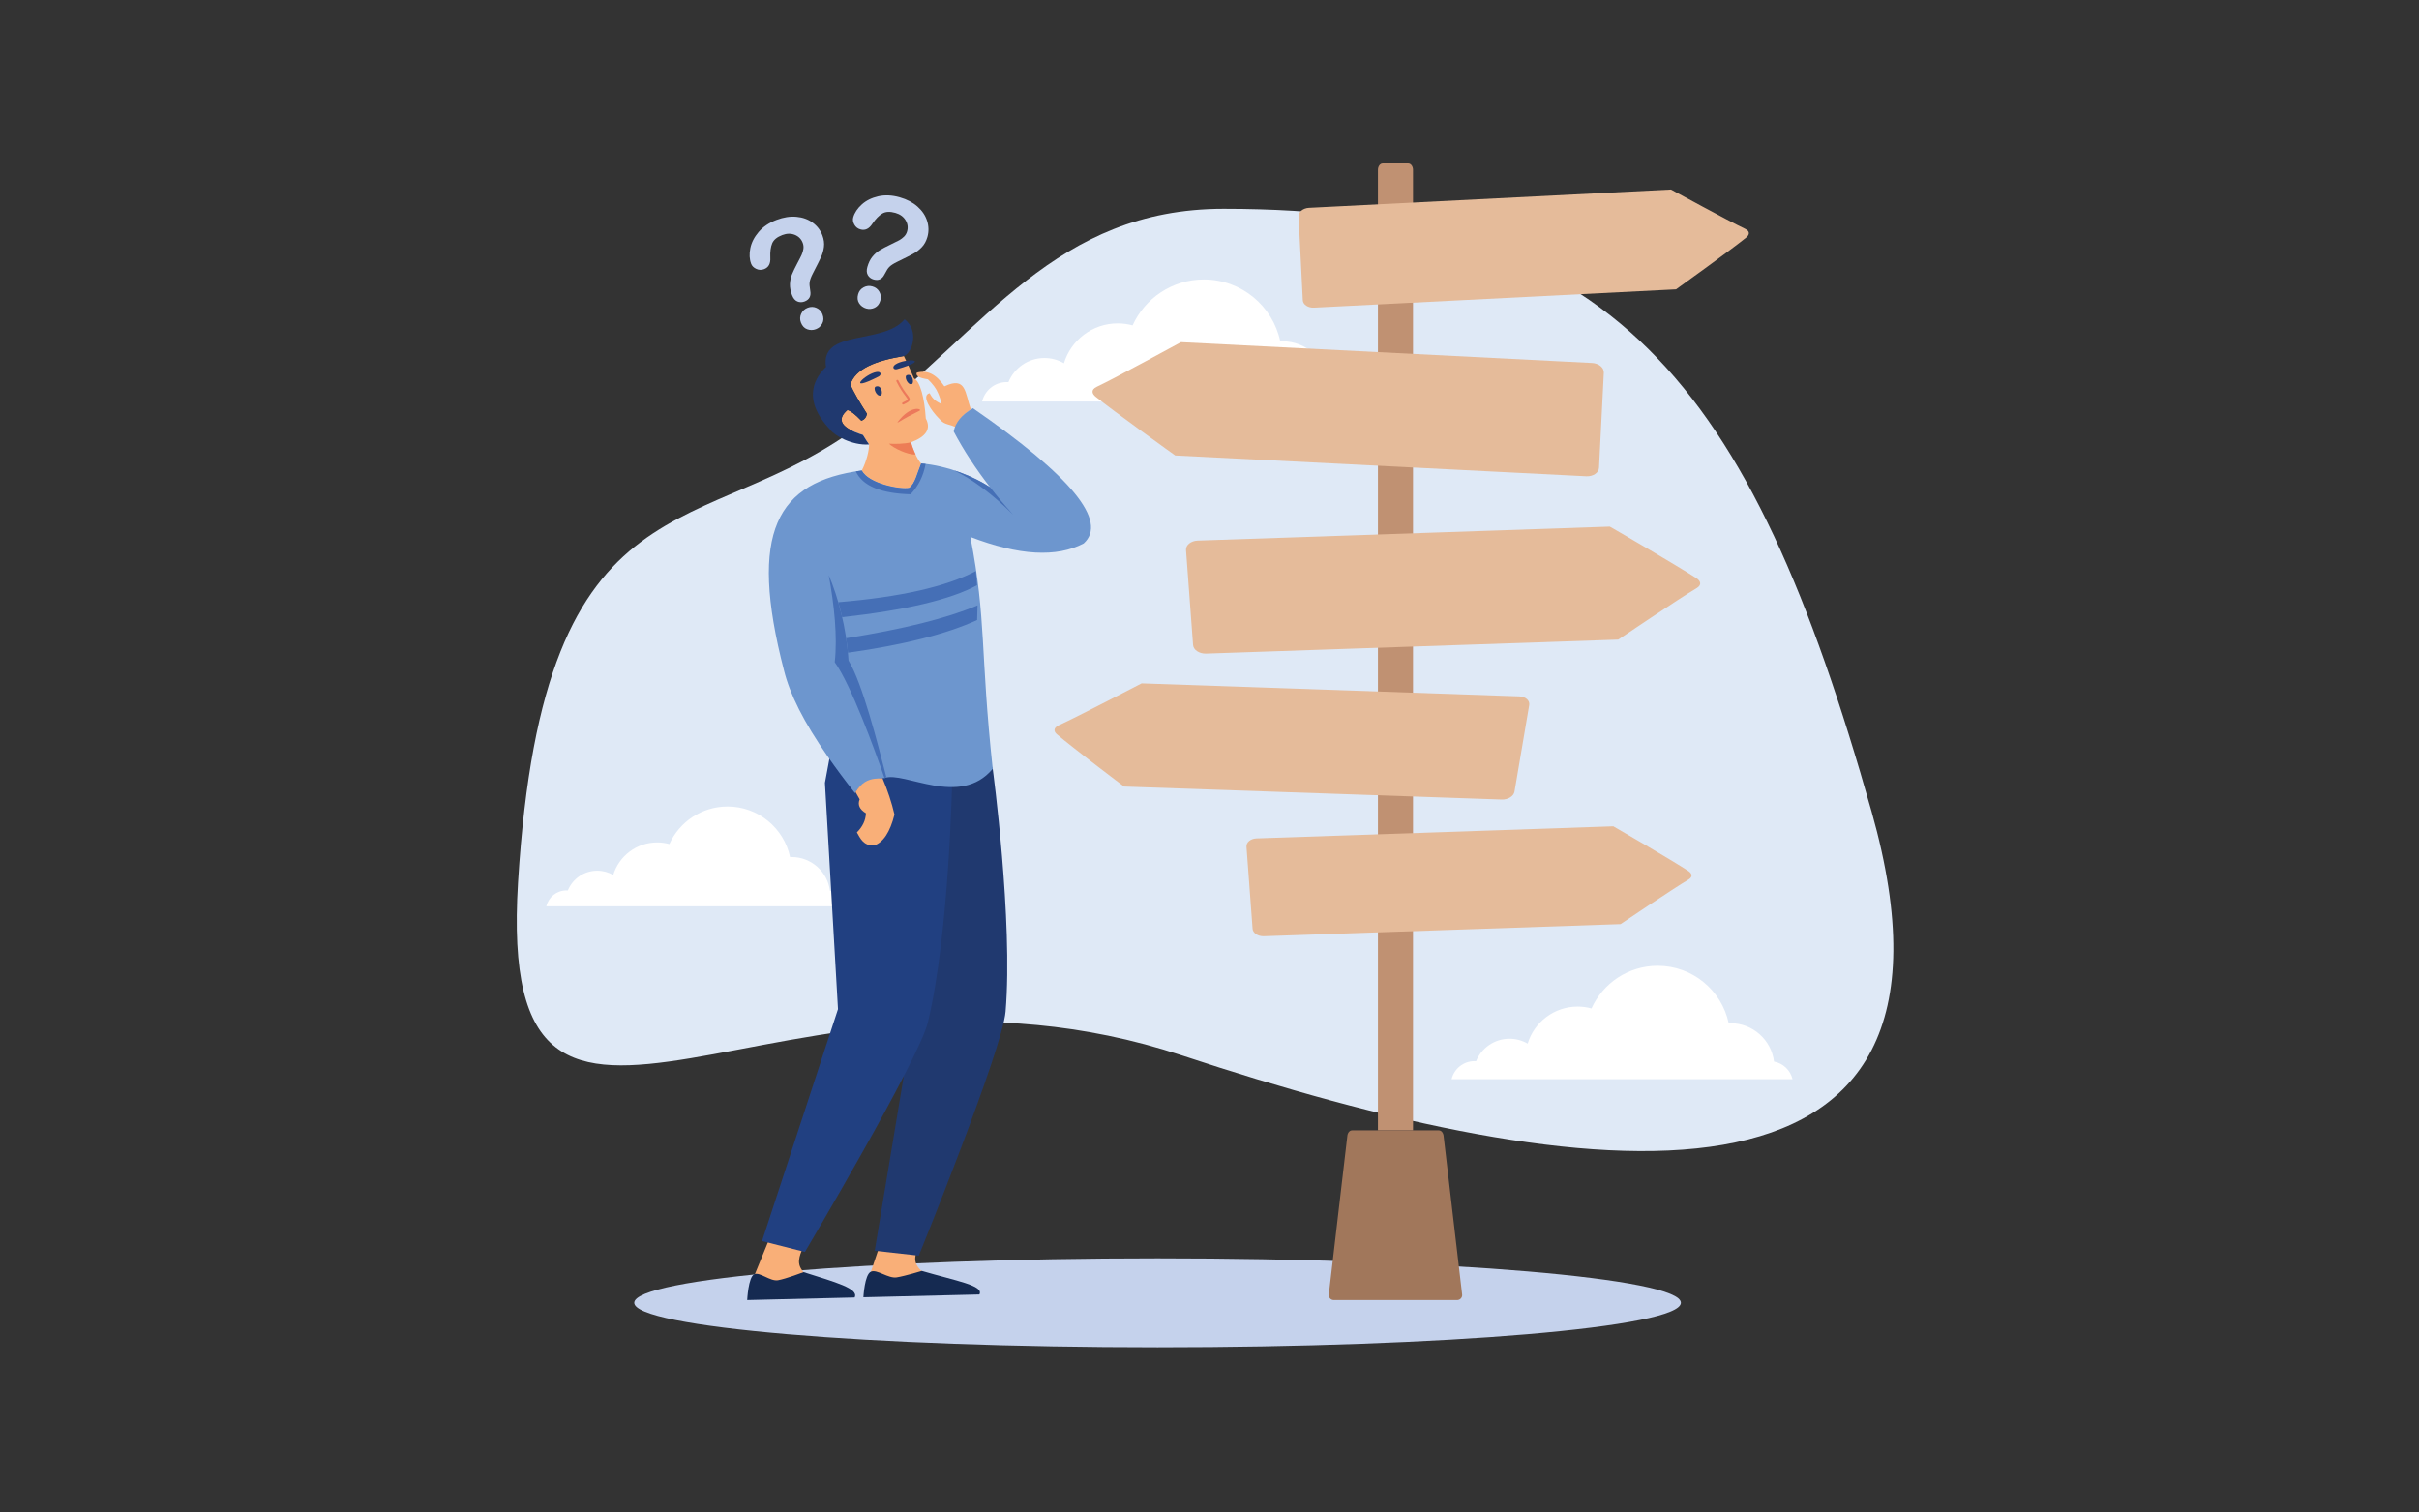
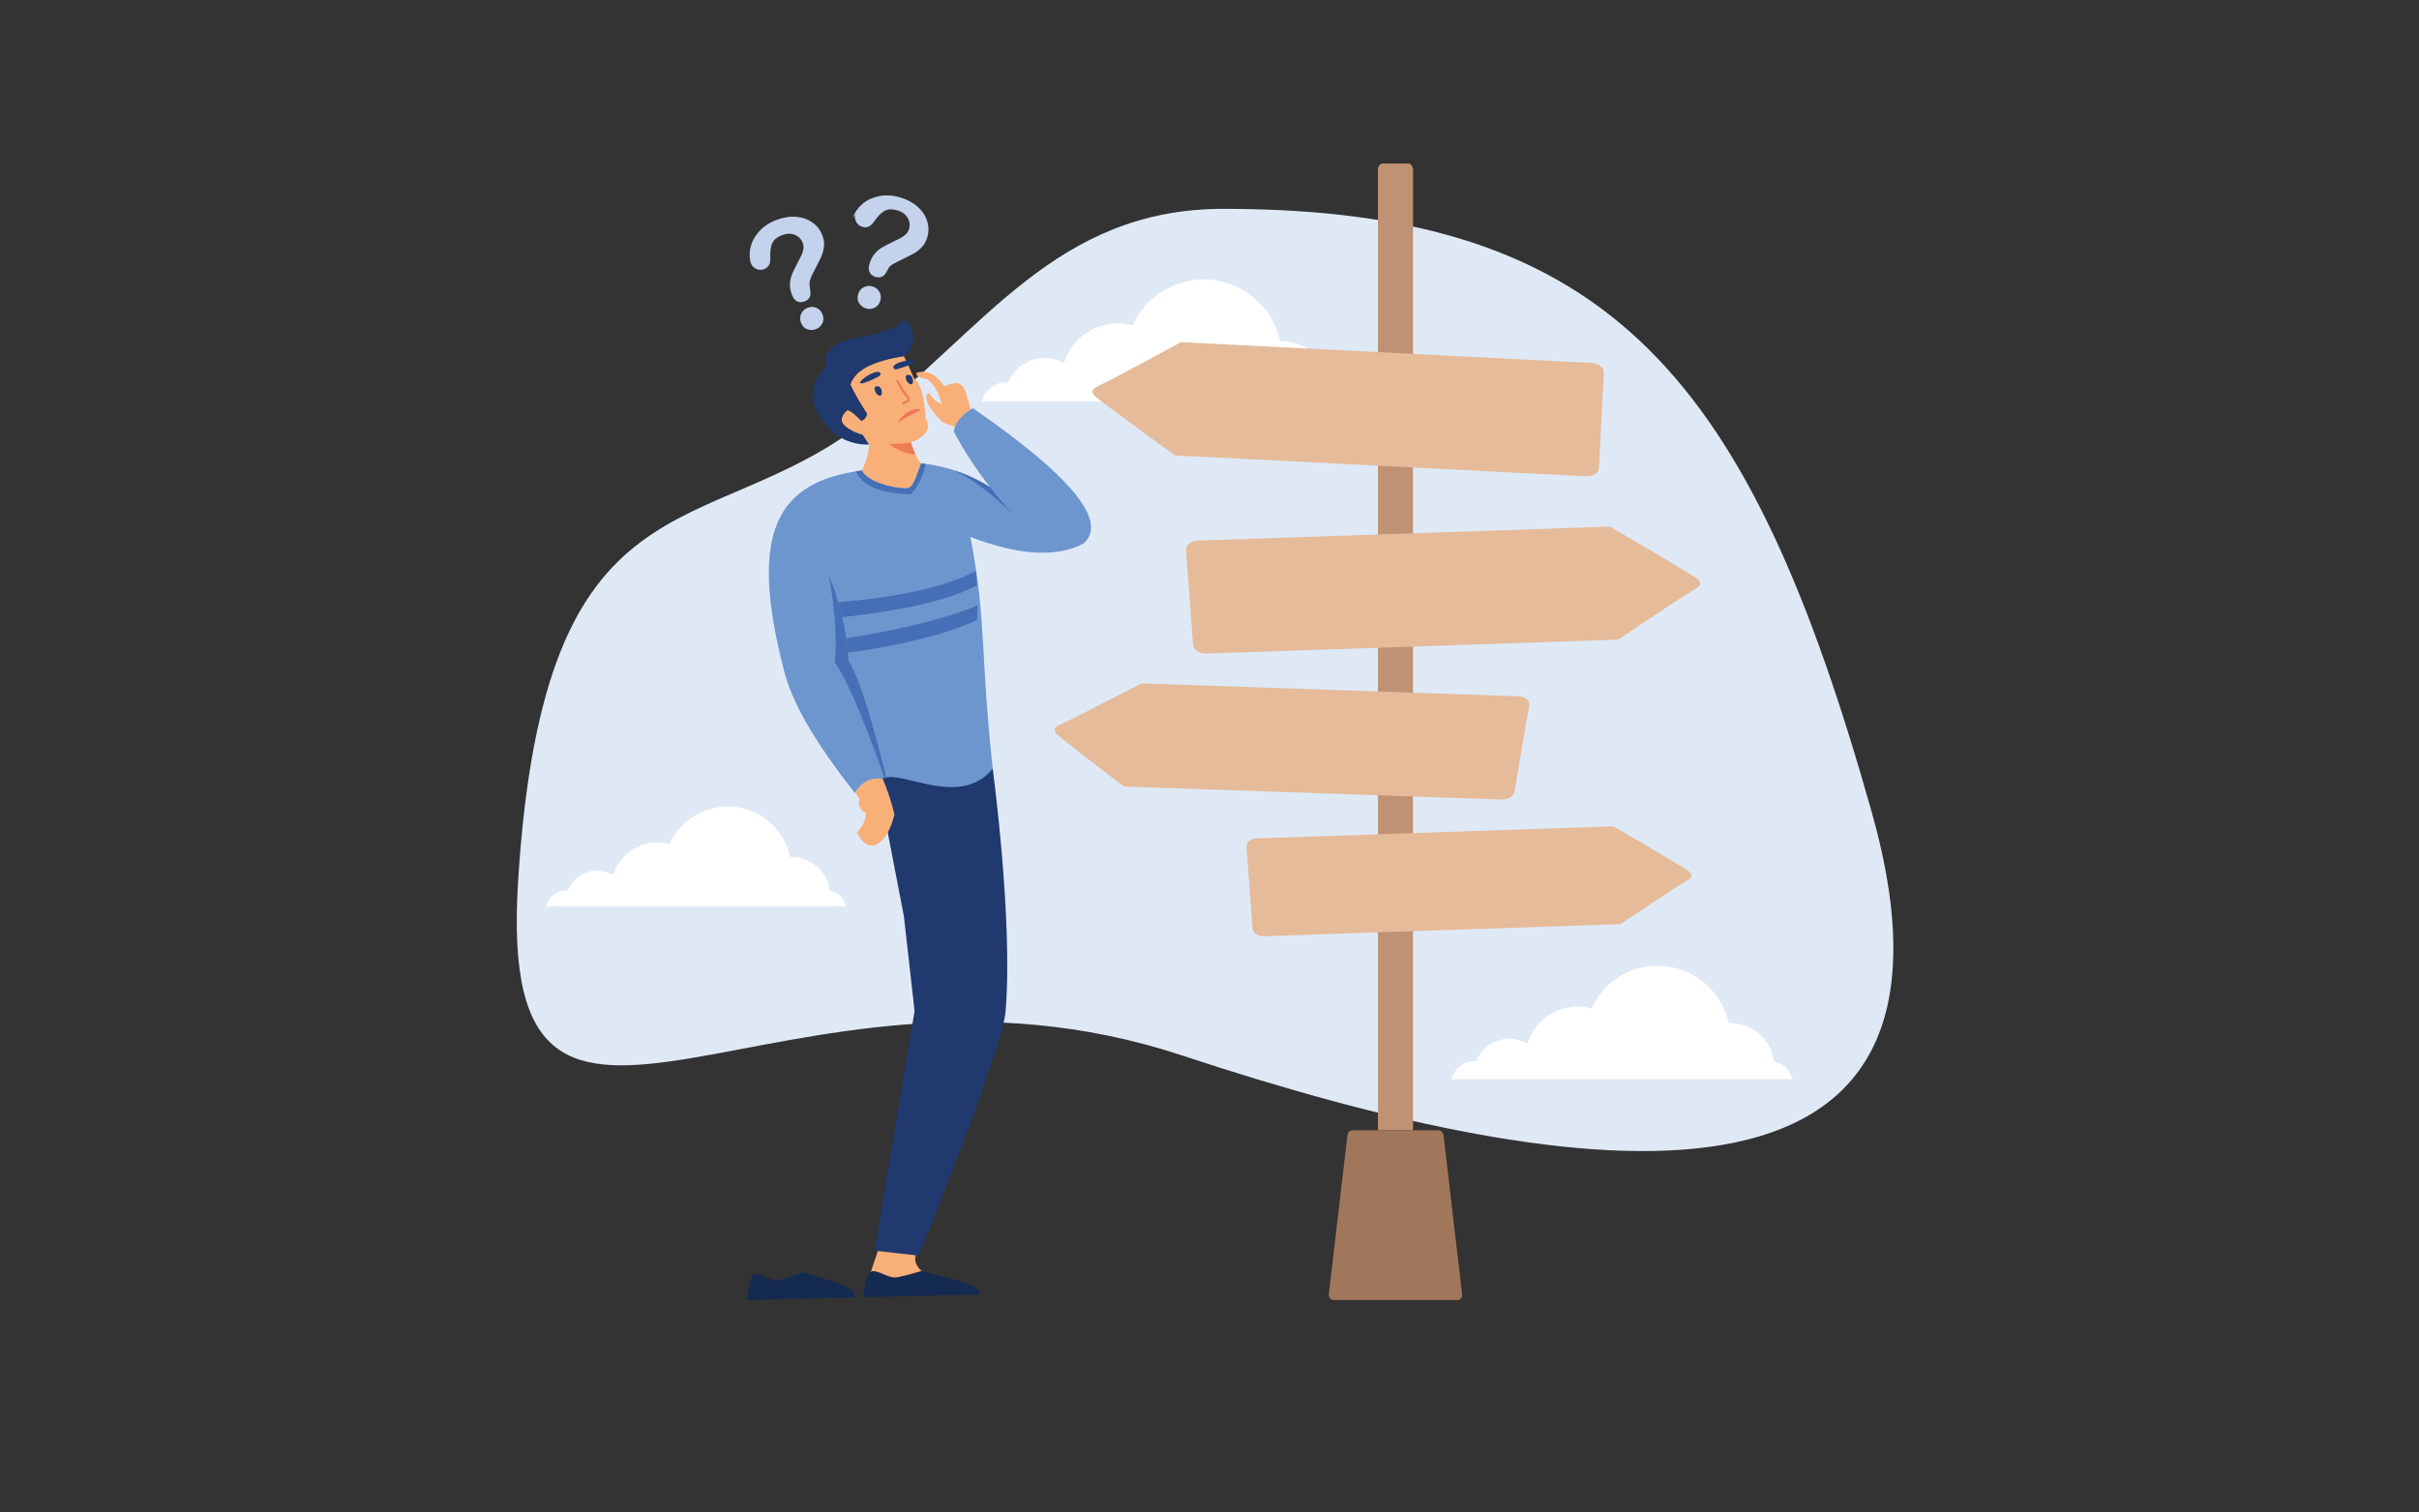
<svg xmlns="http://www.w3.org/2000/svg" width="100%" height="100%" viewBox="0 0 1281 801" version="1.1" style="fill-rule:evenodd;clip-rule:evenodd;stroke-linejoin:round;stroke-miterlimit:2;">
  <rect x="0" y="0" width="1281" height="801" fill="#333333" stroke="none" />
  <rect id="_005" x="0.979" y="0.045" width="1280" height="800" style="fill:none;" />
  <g>
    <path d="M648.019,110.617c-88.823,0 -126.242,63.553 -190.369,112.955c-84.869,65.388 -169.731,22.822 -183.321,243.75c-12.093,196.633 138.822,21.29 351.611,91.722c212.786,70.44 429.503,98.8 365.195,-129.091c-64.304,-227.892 -136.73,-319.336 -343.116,-319.336Z" style="fill:#dfe9f6;" />
    <path d="M448.128,480.048l-158.818,0c1.141,-4.827 5.475,-8.415 10.648,-8.415c0.247,0 0.498,0.012 0.745,0.029c2.507,-6.14 8.539,-10.472 15.582,-10.472c3.084,0 5.967,0.834 8.451,2.28c3.027,-9.985 12.303,-17.256 23.278,-17.256c2.234,-0 4.396,0.305 6.451,0.871c5.312,-11.731 17.118,-19.89 30.833,-19.89c16.267,-0 29.848,11.483 33.095,26.782c0.276,-0.009 0.546,-0.021 0.822,-0.021c10.42,-0 19.02,7.796 20.287,17.867c4.253,0.797 7.639,4.051 8.626,8.225Z" style="fill:#fff;" />
    <path d="M949.253,571.642l-180.542,0c1.297,-5.487 6.223,-9.567 12.103,-9.567c0.281,0 0.566,0.008 0.847,0.033c2.849,-6.978 9.707,-11.904 17.714,-11.904c3.506,-0 6.784,0.949 9.609,2.593c3.439,-11.356 13.985,-19.618 26.46,-19.618c2.539,-0 5,0.343 7.333,0.991c6.041,-13.337 19.461,-22.612 35.053,-22.612c18.49,0 33.929,13.053 37.621,30.445c0.314,-0.008 0.619,-0.025 0.933,-0.025c11.847,0 21.621,8.861 23.066,20.312c4.831,0.904 8.68,4.6 9.803,9.352Z" style="fill:#fff;" />
    <path d="M714.346,212.678l-194.262,0c1.395,-5.902 6.693,-10.293 13.023,-10.293c0.302,0 0.607,0.012 0.909,0.034c3.068,-7.509 10.451,-12.804 19.064,-12.804c3.77,-0 7.297,1.017 10.336,2.783c3.704,-12.213 15.051,-21.105 28.475,-21.105c2.729,0 5.376,0.372 7.891,1.063c6.499,-14.348 20.939,-24.327 37.716,-24.327c19.894,-0 36.506,14.045 40.478,32.759c0.339,-0.013 0.669,-0.024 1.004,-0.024c12.747,0 23.268,9.531 24.816,21.852c5.203,0.974 9.345,4.951 10.55,10.062Z" style="fill:#fff;" />
-     <path d="M612.999,713.588c152.64,-0 277.136,-10.575 277.136,-23.541c-0,-12.965 -124.496,-23.54 -277.136,-23.54c-152.64,-0 -277.132,10.575 -277.132,23.54c-0,12.966 124.492,23.541 277.132,23.541Z" style="fill:#c5d2ec;" />
-     <path d="M408.374,653.797l-8.858,21.654c-0.347,2.361 -1.807,8.275 -1.755,10.43c0.193,8.068 37.464,-7.763 28.946,-11.161c-0.771,-0.298 -3.235,-2.825 -3.543,-5.599c-0.497,-4.225 2.931,-9.638 2.931,-9.638l-17.721,-5.686Z" style="fill:#f9af78;" />
    <path d="M395.678,688.594c-0,-0 0.583,-12.161 3.71,-13.651c2.942,-1.404 8.443,3.877 12.62,3.146c4.174,-0.727 13.544,-4.286 13.544,-4.286c16.866,5.356 29.398,8.704 27.015,13.424l-56.889,1.367Z" style="fill:#152a51;" />
    <path d="M466.161,658.835l-5.1,15.137c-0.355,2.358 -1.809,8.271 -1.755,10.427c0.19,8.072 37.46,-7.759 28.942,-11.162c-0.773,-0.293 -3.229,-2.824 -3.539,-5.599c-0.496,-4.22 2.932,-9.637 2.932,-9.637l-21.48,0.834Z" style="fill:#f9af78;" />
    <path d="M511.272,373.818l14.436,33.404c-0,-0 10.831,80.296 6.805,128.608c-1.685,20.233 -45.946,129.252 -45.946,129.252l-23.355,-2.61l21.109,-126.973l-5.653,-50.157l-18.569,-96.22l51.173,-15.304Z" style="fill:#20396f;" />
-     <path d="M495.032,378.167l9.192,35.058c-0,0 -1.52,80.987 -12.846,128.262c-4.745,19.795 -65.129,121.638 -65.129,121.638l-22.709,-5.764l40.224,-122.844l-6.913,-119.863l5.24,-28.313l52.941,-8.174Z" style="fill:#214081;" />
    <path d="M457.221,687.116c-0,-0 0.611,-12.049 3.956,-13.54c3.167,-1.491 9.175,3.737 13.696,3.002c4.501,-0.739 13.28,-3.419 13.28,-3.419c18.201,5.327 33.062,7.75 30.486,12.478l-61.418,1.479Z" style="fill:#152a51;" />
    <path d="M500.111,204.646c11.628,-5.536 10.851,3.469 14.023,12.214c-4.191,2.98 -6.413,5.436 -7.668,9.67c-3.675,-2.164 -6.157,-1.208 -8.845,-4.467c-4.344,-4.216 -10.137,-12.657 -5.331,-13.792c1.933,3.777 3.89,4.443 6.343,5.795c-0.405,-1.951 -1.016,-3.856 -1.834,-5.714c-0.978,-2.443 -2.787,-4.923 -5.426,-7.435c-4.637,-0.682 -6.602,-1.855 -5.9,-3.523c5.488,-1.586 10.368,0.831 14.638,7.252Z" style="fill:#f9af78;" />
    <path d="M513.878,284.405c8.58,44.399 5.099,60.241 11.826,122.817c-17.306,20.786 -46.904,1.077 -57.318,4.897c-4.521,0.438 -11.524,1.061 -15.625,7.969c-5.356,-6.8 -10.071,-13.131 -14.2,-19.052c-13.08,-18.752 -20.274,-33.374 -23.381,-45.869c-19.109,-73.688 -3.665,-100.005 41.194,-105.956c3.7,7.044 20.415,10.152 25.081,9.215c3.13,-2.268 4.154,-7.724 6.322,-12.944c13.932,1.101 28.401,7.163 36.564,12.644c-7.647,-9.826 -14.085,-19.685 -19.308,-29.57c0.892,-4.804 4.286,-8.918 10.174,-12.339c52.098,35.98 71.654,59.857 58.664,71.631c-14.328,7.568 -34.326,6.419 -59.993,-3.443Z" style="fill:#6d96ce;" />
    <path d="M536.514,272.613c-11.004,-10.929 -21.538,-18.793 -31.601,-23.593c7.722,2.496 14.655,5.9 19.428,9.103c3.762,4.84 7.821,9.67 12.173,14.49Zm-68.128,139.506c-5.24,-15.171 -17.768,-49.559 -26.352,-61.361c1.519,-13.591 -0.277,-30.323 -3.155,-46.083c4.831,11.377 9.369,27.577 10.463,45.187c7.408,12.246 15.2,43.064 20.064,61.914c-1.358,0.079 0.359,0.277 -1.02,0.343Z" style="fill:#456fb6;" />
    <path d="M481.455,258.426c-4.666,0.937 -21.381,-2.171 -25.077,-9.215c2.627,-5.146 3.853,-10.774 3.87,-13.802c-0.95,-1.306 -2.044,-2.988 -3.275,-5.049c-11.467,-3.604 -14.204,-7.996 -8.221,-13.179c1.631,0.363 4.084,2.251 7.366,5.663c1.631,-0.562 2.631,-1.784 2.99,-3.661c-4.014,-6.216 -6.95,-11.36 -8.824,-15.432c2.592,-8.383 13.267,-12.678 28.359,-15.163c1.834,3.663 3.621,7.591 5.352,11.787c3.278,1.592 5.586,10.464 6.259,21.285c2.912,5.394 0.306,9.599 -7.816,12.615c0.636,2.703 3.291,9.252 5.339,11.207c-2.168,5.218 -3.192,10.676 -6.322,12.944Z" style="fill:#f9af78;" />
    <path d="M478.643,188.588c-15.092,2.485 -25.767,6.78 -28.359,15.163c1.874,4.072 4.81,9.216 8.824,15.432c-0.359,1.877 -1.359,3.099 -2.99,3.661c-3.282,-3.412 -5.735,-5.3 -7.366,-5.663c-5.983,5.183 -3.246,9.575 8.221,13.179c1.231,2.061 2.325,3.743 3.275,5.049c-9.143,0.656 -18.611,-4.849 -20.618,-7.859c-15.914,-16.687 -7.272,-28.353 -2.221,-33.179c-3.232,-20.292 30.271,-11.572 41.626,-25.239c7.982,6.092 3.948,17.959 -0.392,19.456Z" style="fill:#20396f;" />
    <path d="M470.76,235.001c2.825,0.219 7.97,0.158 11.678,-0.726c0.347,1.47 1.288,4.077 2.407,6.465c-4.125,0.243 -11.731,-3.365 -14.085,-5.739Z" style="fill:#ed7d56;" />
    <path d="M467.329,412.218c2.767,6.524 4.881,12.933 6.347,19.238c-2.337,9.295 -5.934,14.754 -10.802,16.38c-5.756,0.223 -7.383,-4.005 -9.113,-6.932c3.063,-3.052 4.657,-6.43 4.789,-10.134c-3.386,-2.068 -4.488,-4.529 -3.307,-7.383c-0.793,-1.437 -1.528,-2.729 -2.197,-3.873c3.229,-5.095 6.607,-6.528 10.051,-7.019c1.404,-0.149 2.816,-0.194 4.232,-0.277Z" style="fill:#f9af78;" />
    <path d="M449.024,345.733c29.446,-4.13 52.251,-9.903 68.409,-17.32c0.103,-2.628 0.19,-5.177 0.219,-7.775c-16.125,6.814 -39.31,12.618 -69.561,17.41c0.376,2.515 0.69,5.082 0.933,7.685Z" style="fill:#456fb6;" />
    <path d="M481.455,258.426c-4.666,0.937 -21.381,-2.171 -25.077,-9.215c-1.077,0.142 -2.134,0.297 -3.175,0.464c3.568,7.665 13.234,11.711 28.991,12.137c4.134,-4.312 6.789,-9.678 7.97,-16.096c-0.797,-0.092 -1.59,-0.172 -2.387,-0.234c-2.168,5.218 -3.192,10.676 -6.322,12.944Zm-35.47,68.495c33.761,-3.748 57.561,-9.396 71.411,-16.948c-0.149,-2.333 -0.364,-4.804 -0.665,-7.476c-15.654,8.245 -39.925,13.736 -72.81,16.476c0.739,2.544 1.432,5.2 2.064,7.948Z" style="fill:#456fb6;" />
    <path d="M475.732,223.645c4.303,-2.62 6.793,-3.907 11.203,-6.072c1.771,-0.865 -4.501,-3.472 -11.587,5.966c-0.173,0.225 0.054,0.309 0.384,0.106Z" style="fill:#ec795b;" />
    <path d="M464.203,197.026c2.424,-0.376 2.73,1.558 1.07,2.414c-17.711,9.048 -7.082,-1.498 -1.07,-2.414Z" style="fill:#20396f;" />
    <path d="M474.171,193.028c-2.031,1.376 -0.941,2.999 0.859,2.498c19.135,-5.411 4.171,-5.914 -0.859,-2.498Z" style="fill:#20396f;" />
    <path d="M478.383,214.269l0.116,-0.039c1.973,-0.937 3.01,-1.475 3.224,-2.351c0.195,-0.801 -0.35,-1.528 -1.346,-2.847c-1.102,-1.45 -2.774,-3.667 -4.666,-7.513c-0.136,-0.278 -0.479,-0.384 -0.755,-0.255c-0.285,0.137 -0.401,0.474 -0.256,0.763c1.932,3.933 3.642,6.2 4.777,7.695c0.653,0.868 1.218,1.613 1.144,1.891c-0.091,0.391 -1.491,1.06 -2.614,1.593c-0.276,0.137 -0.396,0.474 -0.26,0.764c0.112,0.235 0.38,0.359 0.636,0.299Z" style="fill:#ec795b;" />
    <path d="M482.855,203.448c1.325,-0.456 0.615,-5.862 -2.593,-4.746c-1.718,0.593 0.421,5.496 2.593,4.746Z" style="fill:#20396f;" />
    <path d="M466.379,209.49c1.326,-0.465 0.62,-5.86 -2.589,-4.745c-1.717,0.592 0.422,5.495 2.589,4.745Z" style="fill:#20396f;" />
    <path d="M732.209,86.608l13.548,-0c1.383,-0 2.515,1.527 2.515,3.395l-0,508.731l-18.577,0l-0,-508.731c-0,-1.868 1.131,-3.395 2.514,-3.395Z" style="fill:#c09172;" />
    <path d="M716.06,598.734l45.847,0c1.403,0 2.374,1.33 2.556,2.87l9.831,84.12c0.182,1.557 -1.16,2.874 -2.552,2.874l-65.522,-0c-1.391,-0 -2.733,-1.309 -2.552,-2.874l9.836,-84.12c0.182,-1.565 1.148,-2.87 2.556,-2.87Z" style="fill:#a1775b;" />
-     <path d="M693.188,110.099l191.69,-9.701c0.087,-0.004 30.614,16.749 39.224,20.792c3.064,1.439 2.139,3.402 0.59,4.654c-8.271,6.683 -37.068,27.41 -37.138,27.413l-191.69,9.703c-3.151,0.16 -5.83,-1.616 -5.95,-3.948l-2.242,-44.384c-0.12,-2.332 2.362,-4.368 5.516,-4.529Z" style="fill:#e5bb9a;" />
    <path d="M638.687,346.201l218.257,-7.415c0.095,-0.004 32.262,-21.817 41.433,-27.201c3.262,-1.916 1.94,-4.042 0.012,-5.305c-10.302,-6.742 -45.818,-27.356 -45.896,-27.353l-218.253,7.417c-3.588,0.121 -6.372,2.38 -6.173,5.02l3.737,50.262c0.194,2.639 3.295,4.698 6.883,4.575Z" style="fill:#e5bb9a;" />
    <path d="M669.276,495.905l188.919,-6.421c0.079,-0.005 27.926,-18.883 35.867,-23.545c2.82,-1.66 1.676,-3.498 0.008,-4.592c-8.915,-5.838 -39.657,-23.677 -39.723,-23.677l-188.923,6.421c-3.106,0.103 -5.513,2.061 -5.344,4.344l3.238,43.51c0.165,2.283 2.849,4.063 5.958,3.96Z" style="fill:#e5bb9a;" />
    <path d="M843.045,192.248l-217.654,-11.017c-0.095,-0.004 -34.756,19.019 -44.534,23.61c-3.476,1.633 -2.428,3.863 -0.668,5.284c9.389,7.588 42.088,31.123 42.163,31.126l217.658,11.017c3.585,0.181 6.624,-1.835 6.756,-4.483l2.552,-50.397c0.136,-2.646 -2.684,-4.959 -6.273,-5.14Z" style="fill:#e5bb9a;" />
    <path d="M804.569,368.847l-200.006,-6.885c-0.087,-0.003 -34.177,17.805 -43.712,22.123c-3.39,1.537 -2.663,3.55 -1.193,4.818c7.862,6.768 35.548,27.708 35.619,27.713l200.006,6.883c3.291,0.116 6.318,-1.763 6.726,-4.174l7.8,-45.89c0.409,-2.412 -1.944,-4.475 -5.24,-4.588Z" style="fill:#e5bb9a;" />
-     <path d="M458.691,163.397c-1.586,-0.453 -2.829,-1.367 -3.721,-2.733c-0.892,-1.364 -1.069,-2.973 -0.541,-4.829c0.467,-1.639 1.433,-2.849 2.899,-3.643c1.466,-0.793 3.027,-0.953 4.695,-0.478c1.639,0.468 2.866,1.422 3.671,2.863c0.801,1.439 0.97,2.974 0.5,4.614c-0.521,1.829 -1.52,3.101 -2.99,3.806c-1.47,0.706 -2.965,0.841 -4.513,0.4Zm-6.851,-48.25c0.702,-2.468 2.217,-4.747 4.53,-6.842c2.313,-2.083 5.232,-3.528 8.75,-4.329c3.53,-0.795 7.313,-0.61 11.38,0.549c3.778,1.076 6.912,2.72 9.411,4.947c2.481,2.208 4.174,4.738 5.062,7.587c0.892,2.837 0.933,5.675 0.136,8.477c-0.632,2.214 -1.639,4.032 -3.01,5.445c-1.371,1.412 -2.849,2.548 -4.431,3.396c-1.573,0.863 -4.368,2.273 -8.386,4.228c-1.123,0.543 -2.032,1.05 -2.742,1.511c-0.706,0.462 -1.267,0.907 -1.664,1.343c-0.413,0.431 -0.756,0.88 -1.045,1.346c-0.28,0.468 -0.763,1.297 -1.408,2.497c-1.267,2.568 -3.196,3.474 -5.809,2.728c-1.351,-0.384 -2.371,-1.151 -3.04,-2.294c-0.681,-1.16 -0.759,-2.596 -0.26,-4.344c0.624,-2.187 1.495,-3.987 2.635,-5.392c1.135,-1.407 2.428,-2.554 3.894,-3.447c1.465,-0.894 3.398,-1.901 5.768,-3.029c2.081,-0.978 3.609,-1.739 4.55,-2.264c0.963,-0.534 1.826,-1.182 2.594,-1.945c0.764,-0.762 1.3,-1.69 1.606,-2.757c0.59,-2.081 0.322,-4.062 -0.822,-5.931c-1.152,-1.872 -2.932,-3.159 -5.388,-3.859c-2.866,-0.818 -5.183,-0.698 -6.958,0.368c-1.755,1.057 -3.51,2.863 -5.244,5.411c-1.735,2.681 -3.832,3.668 -6.301,2.965c-1.466,-0.419 -2.548,-1.276 -3.254,-2.6c-0.707,-1.312 -0.896,-2.566 -0.554,-3.765Z" style="fill:#c5d2ec;" />
+     <path d="M458.691,163.397c-1.586,-0.453 -2.829,-1.367 -3.721,-2.733c-0.892,-1.364 -1.069,-2.973 -0.541,-4.829c0.467,-1.639 1.433,-2.849 2.899,-3.643c1.466,-0.793 3.027,-0.953 4.695,-0.478c1.639,0.468 2.866,1.422 3.671,2.863c0.801,1.439 0.97,2.974 0.5,4.614c-0.521,1.829 -1.52,3.101 -2.99,3.806c-1.47,0.706 -2.965,0.841 -4.513,0.4Zm-6.851,-48.25c0.702,-2.468 2.217,-4.747 4.53,-6.842c2.313,-2.083 5.232,-3.528 8.75,-4.329c3.53,-0.795 7.313,-0.61 11.38,0.549c3.778,1.076 6.912,2.72 9.411,4.947c2.481,2.208 4.174,4.738 5.062,7.587c0.892,2.837 0.933,5.675 0.136,8.477c-0.632,2.214 -1.639,4.032 -3.01,5.445c-1.371,1.412 -2.849,2.548 -4.431,3.396c-1.573,0.863 -4.368,2.273 -8.386,4.228c-1.123,0.543 -2.032,1.05 -2.742,1.511c-0.706,0.462 -1.267,0.907 -1.664,1.343c-0.28,0.468 -0.763,1.297 -1.408,2.497c-1.267,2.568 -3.196,3.474 -5.809,2.728c-1.351,-0.384 -2.371,-1.151 -3.04,-2.294c-0.681,-1.16 -0.759,-2.596 -0.26,-4.344c0.624,-2.187 1.495,-3.987 2.635,-5.392c1.135,-1.407 2.428,-2.554 3.894,-3.447c1.465,-0.894 3.398,-1.901 5.768,-3.029c2.081,-0.978 3.609,-1.739 4.55,-2.264c0.963,-0.534 1.826,-1.182 2.594,-1.945c0.764,-0.762 1.3,-1.69 1.606,-2.757c0.59,-2.081 0.322,-4.062 -0.822,-5.931c-1.152,-1.872 -2.932,-3.159 -5.388,-3.859c-2.866,-0.818 -5.183,-0.698 -6.958,0.368c-1.755,1.057 -3.51,2.863 -5.244,5.411c-1.735,2.681 -3.832,3.668 -6.301,2.965c-1.466,-0.419 -2.548,-1.276 -3.254,-2.6c-0.707,-1.312 -0.896,-2.566 -0.554,-3.765Z" style="fill:#c5d2ec;" />
    <path d="M432.06,174.363c-1.543,0.583 -3.085,0.588 -4.616,0.024c-1.531,-0.562 -2.635,-1.747 -3.315,-3.55c-0.603,-1.595 -0.552,-3.144 0.151,-4.654c0.706,-1.511 1.861,-2.572 3.483,-3.186c1.596,-0.603 3.152,-0.567 4.655,0.11c1.499,0.677 2.551,1.808 3.153,3.403c0.673,1.779 0.632,3.396 -0.128,4.839c-0.759,1.444 -1.878,2.445 -3.383,3.014Zm-34.285,-34.637c-0.908,-2.399 -1.05,-5.133 -0.444,-8.195c0.612,-3.049 2.094,-5.953 4.439,-8.691c2.359,-2.746 5.506,-4.856 9.461,-6.351c3.673,-1.389 7.17,-1.939 10.499,-1.642c3.313,0.29 6.178,1.313 8.591,3.069c2.41,1.744 4.137,3.997 5.168,6.721c0.813,2.154 1.09,4.215 0.834,6.166c-0.256,1.95 -0.768,3.744 -1.532,5.368c-0.746,1.632 -2.151,4.431 -4.208,8.396c-0.578,1.108 -1.005,2.056 -1.295,2.848c-0.296,0.794 -0.478,1.486 -0.538,2.072c-0.074,0.592 -0.082,1.157 -0.037,1.705c0.057,0.542 0.165,1.494 0.362,2.842c0.514,2.816 -0.493,4.695 -3.037,5.655c-1.311,0.497 -2.589,0.491 -3.807,-0.026c-1.235,-0.527 -2.156,-1.631 -2.8,-3.331c-0.805,-2.129 -1.177,-4.093 -1.104,-5.9c0.074,-1.806 0.427,-3.497 1.07,-5.09c0.644,-1.593 1.594,-3.553 2.823,-5.871c1.087,-2.027 1.861,-3.551 2.302,-4.534c0.452,-1.001 0.759,-2.037 0.919,-3.106c0.159,-1.068 0.037,-2.134 -0.356,-3.171c-0.765,-2.024 -2.165,-3.453 -4.194,-4.272c-2.043,-0.814 -4.242,-0.785 -6.627,0.119c-2.791,1.055 -4.575,2.53 -5.364,4.445c-0.782,1.895 -1.112,4.393 -0.984,7.473c0.208,3.184 -0.885,5.23 -3.286,6.136c-1.429,0.541 -2.806,0.498 -4.163,-0.146c-1.349,-0.63 -2.251,-1.521 -2.692,-2.689Z" style="fill:#c5d2ec;" />
  </g>
</svg>